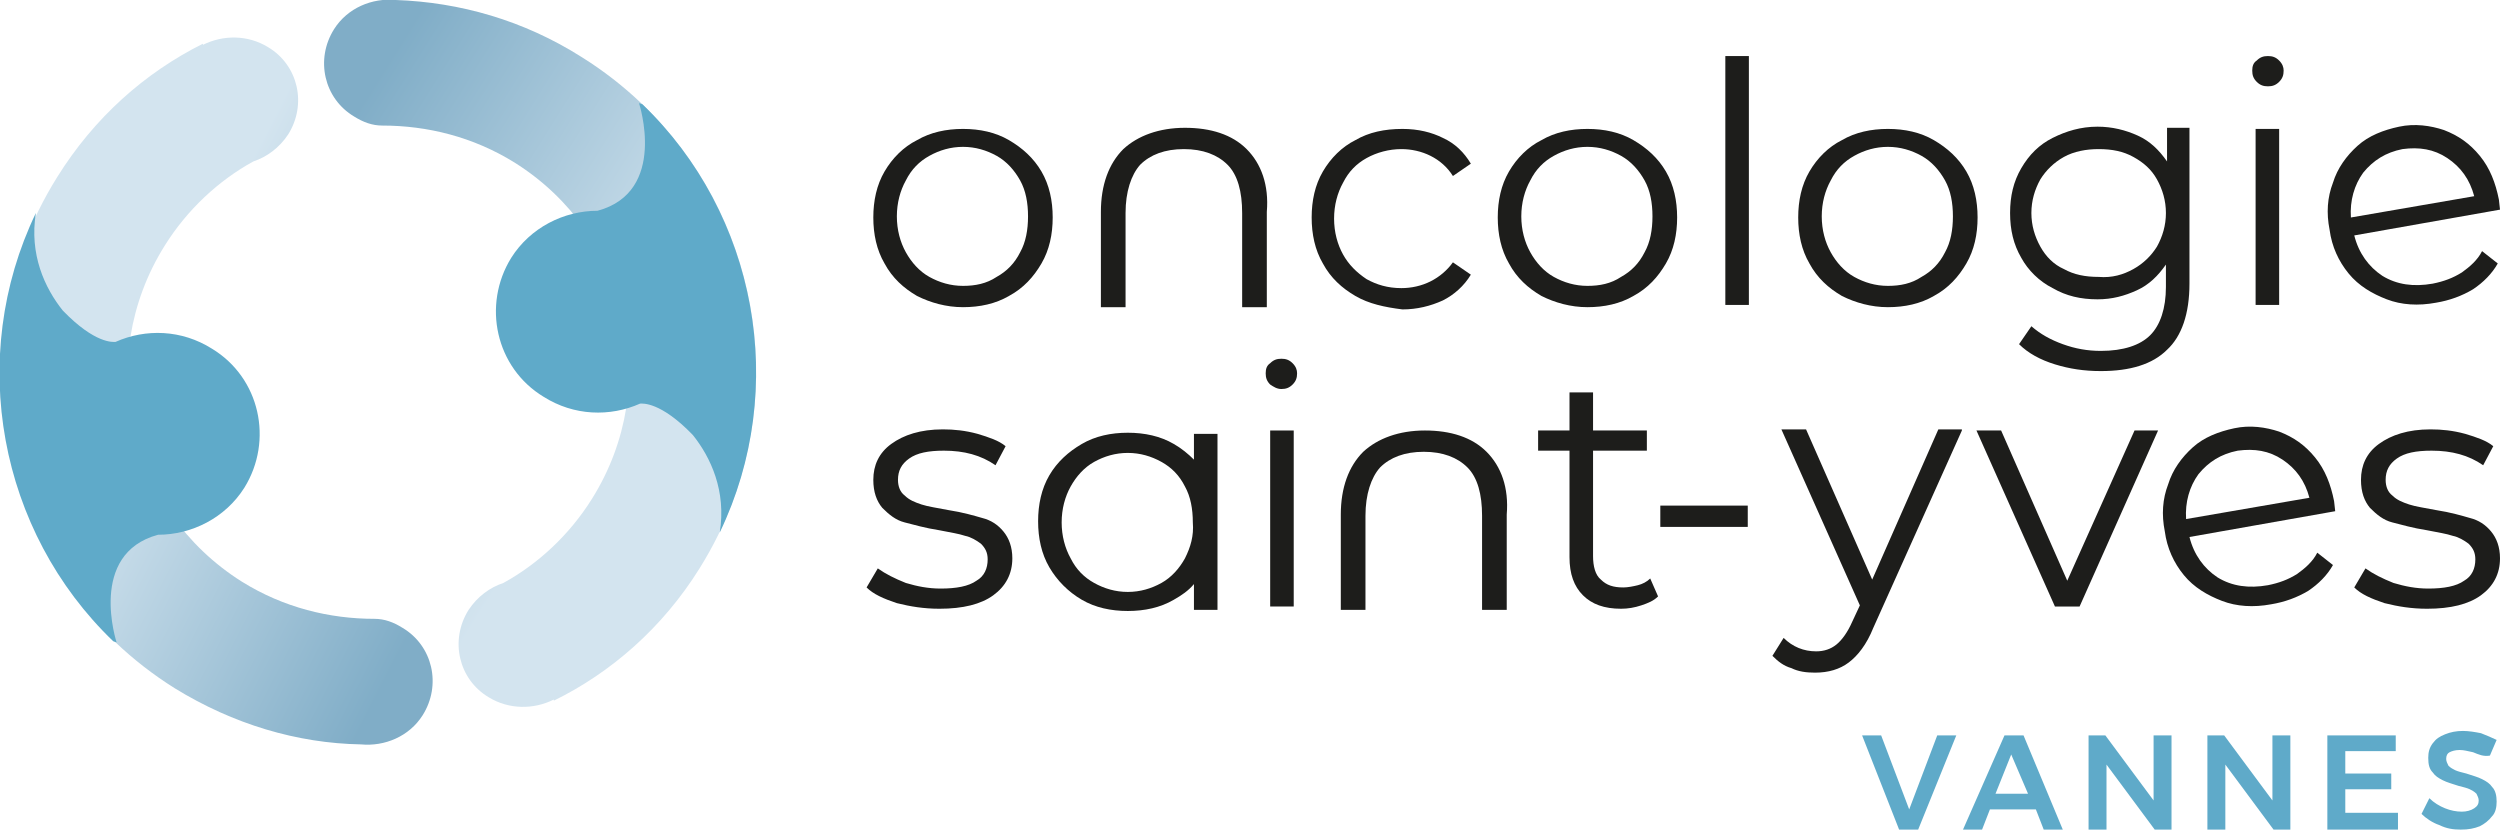
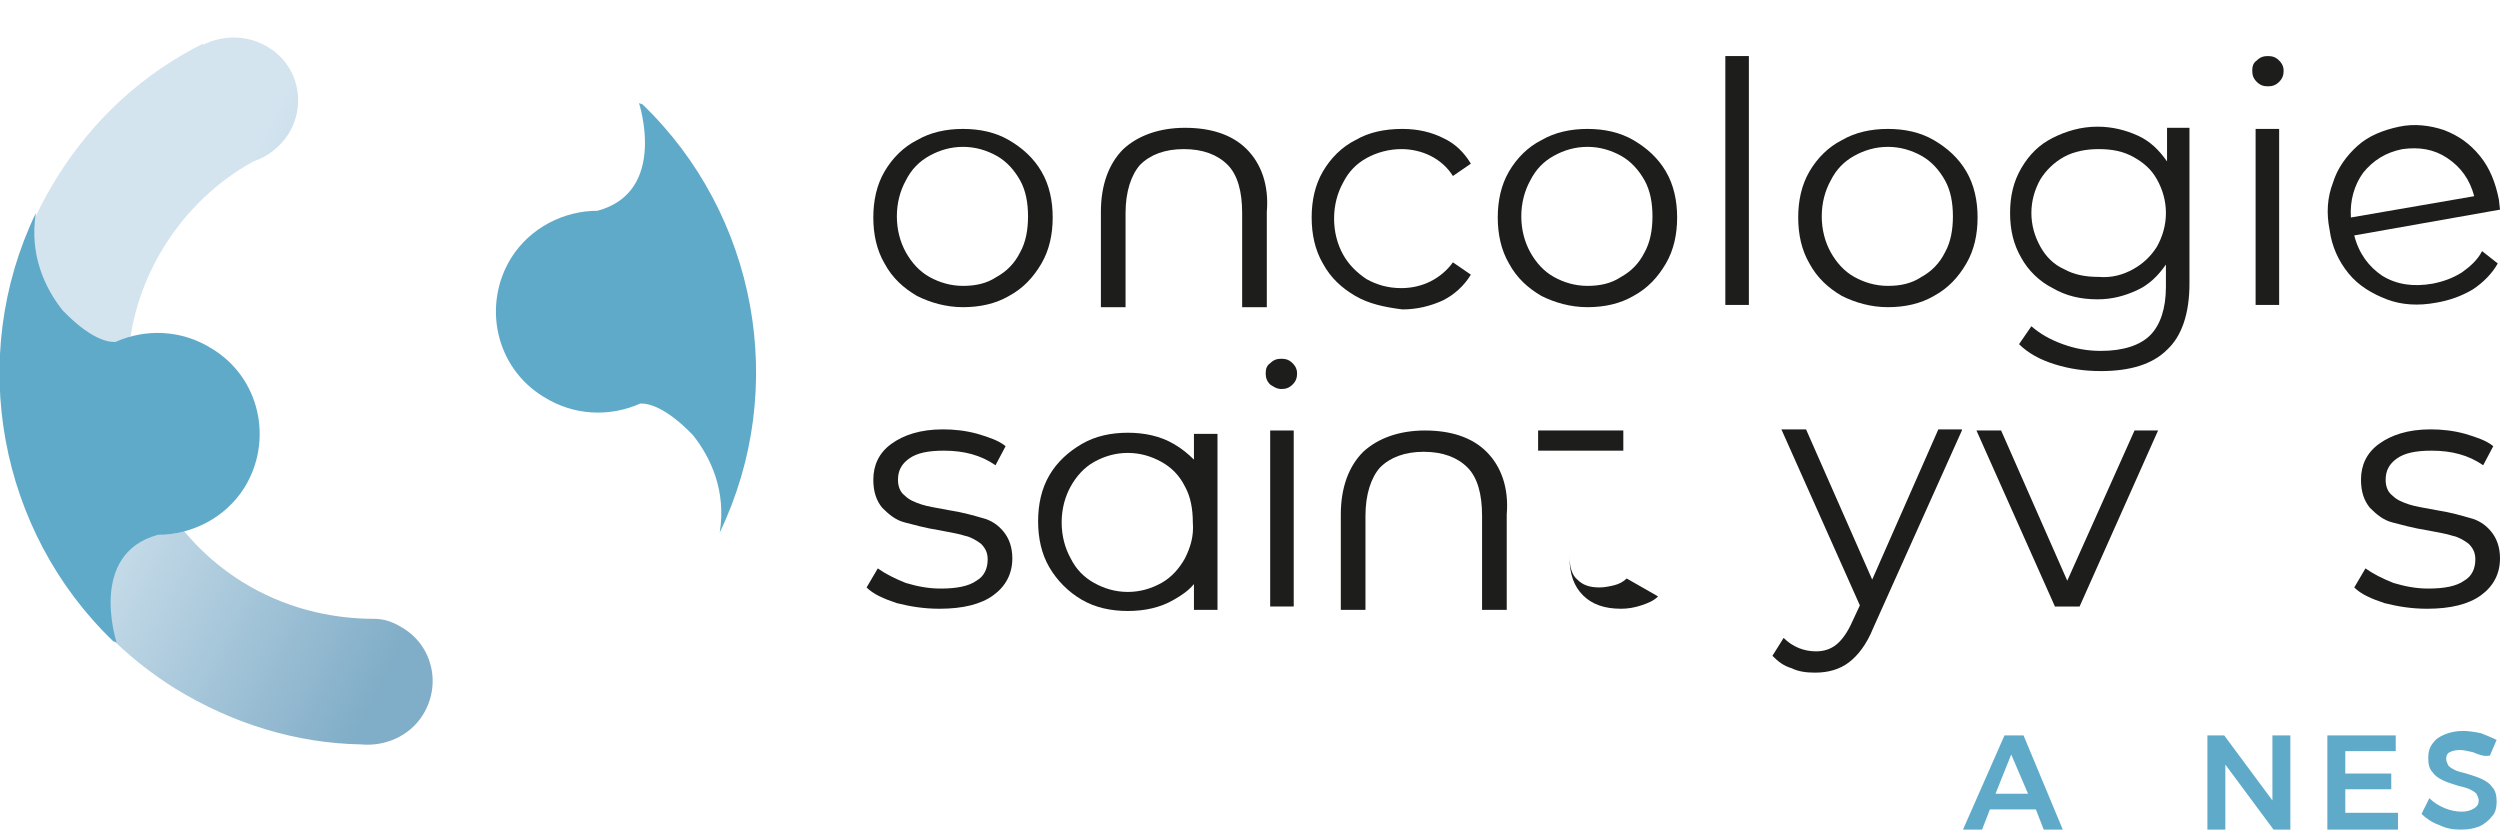
<svg xmlns="http://www.w3.org/2000/svg" id="Calque_1" x="0px" y="0px" viewBox="0 0 223 74" xml:space="preserve">
  <g>
    <g>
      <g>
-         <path fill="#5FAAC9" d="M166.1,65.6h1.7l2.5,6.6l2.5-6.6h1.7l-3.4,8.4h-1.7L166.1,65.6z" />
        <path fill="#5FAAC9" d="M182.3,74l-0.7-1.8h-4.1l-0.7,1.8h-1.7l3.7-8.4h1.7L184,74H182.3z M178,70.8h2.9l-1.5-3.5L178,70.8z" />
-         <path fill="#5FAAC9" d="M192.1,65.6h1.6V74h-1.5l-4.3-5.8V74h-1.6v-8.4h1.5l4.3,5.8V65.6z" />
        <path fill="#5FAAC9" d="M202.7,65.6h1.6V74h-1.5l-4.3-5.8V74h-1.6v-8.4h1.5l4.3,5.8V65.6z" />
        <path fill="#5FAAC9" d="M207.6,65.6h6.1V67h-4.5V69h4.1v1.4h-4.1v2.1h4.7V74h-6.3V65.6z" />
        <path fill="#5FAAC9" d="M220.6,67.1c-0.5-0.1-0.8-0.2-1.2-0.2c-0.4,0-0.7,0.1-0.9,0.2c-0.2,0.1-0.3,0.3-0.3,0.6    c0,0.2,0.1,0.4,0.2,0.6c0.2,0.2,0.4,0.3,0.6,0.4c0.2,0.1,0.6,0.2,1,0.3c0.6,0.2,1,0.3,1.4,0.5c0.4,0.2,0.7,0.4,0.9,0.7    c0.3,0.3,0.4,0.8,0.4,1.3c0,0.5-0.1,1-0.4,1.3c-0.3,0.4-0.7,0.7-1.1,0.9c-0.5,0.2-1,0.3-1.7,0.3c-0.7,0-1.3-0.1-1.9-0.4    c-0.6-0.2-1.2-0.6-1.6-1l0.7-1.4c0.4,0.4,0.9,0.7,1.4,0.9c0.5,0.2,1,0.3,1.5,0.3c0.4,0,0.8-0.1,1.1-0.3c0.3-0.2,0.4-0.4,0.4-0.7    c0-0.2-0.1-0.4-0.2-0.6c-0.2-0.2-0.4-0.3-0.6-0.4c-0.2-0.1-0.6-0.2-1-0.3c-0.6-0.2-1-0.3-1.4-0.5c-0.4-0.2-0.7-0.4-0.9-0.7    c-0.3-0.3-0.4-0.7-0.4-1.3c0-0.5,0.1-0.9,0.4-1.3c0.3-0.4,0.6-0.6,1.1-0.8c0.5-0.2,1-0.3,1.6-0.3c0.5,0,1.1,0.1,1.6,0.2    c0.5,0.2,1,0.4,1.4,0.6l-0.6,1.4C221.5,67.5,221.1,67.3,220.6,67.1z" />
      </g>
    </g>
    <g>
      <path fill="#1D1D1B" d="M120.9,26.4c-1.2-0.7-2.2-1.6-2.9-2.9c-0.7-1.2-1-2.6-1-4.1c0-1.5,0.3-2.9,1-4.1c0.7-1.2,1.7-2.2,2.9-2.8   c1.2-0.7,2.6-1,4.2-1c1.4,0,2.6,0.3,3.6,0.8c1.1,0.5,1.9,1.3,2.5,2.3l-1.6,1.1c-0.5-0.8-1.2-1.4-2-1.8c-0.8-0.4-1.7-0.6-2.6-0.6   c-1.1,0-2.2,0.3-3.1,0.8c-0.9,0.5-1.6,1.2-2.1,2.2c-0.5,0.9-0.8,2-0.8,3.2c0,1.2,0.3,2.3,0.8,3.2c0.5,0.9,1.2,1.6,2.1,2.2   c0.9,0.5,1.9,0.8,3.1,0.8c0.9,0,1.8-0.2,2.6-0.6c0.8-0.4,1.5-1,2-1.7l1.6,1.1c-0.6,1-1.5,1.8-2.5,2.3c-1.1,0.5-2.3,0.8-3.6,0.8   C123.5,27.4,122.1,27.1,120.9,26.4z" />
      <path fill="#1D1D1B" d="M137.5,26.4c-1.2-0.7-2.2-1.6-2.9-2.9c-0.7-1.2-1-2.6-1-4.1c0-1.5,0.3-2.9,1-4.1c0.7-1.2,1.7-2.2,2.9-2.8   c1.2-0.7,2.6-1,4.1-1c1.5,0,2.9,0.3,4.1,1c1.2,0.7,2.2,1.6,2.9,2.8c0.7,1.2,1,2.6,1,4.1c0,1.5-0.3,2.9-1,4.1   c-0.7,1.2-1.6,2.2-2.9,2.9c-1.2,0.7-2.6,1-4.1,1C140.1,27.4,138.7,27,137.5,26.4z M144.6,24.7c0.9-0.5,1.6-1.2,2.1-2.2   c0.5-0.9,0.7-2,0.7-3.2c0-1.2-0.2-2.3-0.7-3.2c-0.5-0.9-1.2-1.7-2.1-2.2c-0.9-0.5-1.9-0.8-3-0.8c-1.1,0-2.1,0.3-3,0.8   c-0.9,0.5-1.6,1.2-2.1,2.2c-0.5,0.9-0.8,2-0.8,3.2c0,1.2,0.3,2.3,0.8,3.2c0.5,0.9,1.2,1.7,2.1,2.2c0.9,0.5,1.9,0.8,3,0.8   C142.7,25.5,143.7,25.3,144.6,24.7z" />
      <path fill="#1D1D1B" d="M153.9,5h2.1v22.2h-2.1V5z" />
      <path fill="#1D1D1B" d="M164.3,26.4c-1.2-0.7-2.2-1.6-2.9-2.9c-0.7-1.2-1-2.6-1-4.1c0-1.5,0.3-2.9,1-4.1c0.7-1.2,1.7-2.2,2.9-2.8   c1.2-0.7,2.6-1,4.1-1c1.5,0,2.9,0.3,4.1,1c1.2,0.7,2.2,1.6,2.9,2.8c0.7,1.2,1,2.6,1,4.1c0,1.5-0.3,2.9-1,4.1   c-0.7,1.2-1.6,2.2-2.9,2.9c-1.2,0.7-2.6,1-4.1,1C166.9,27.4,165.5,27,164.3,26.4z M171.4,24.7c0.9-0.5,1.6-1.2,2.1-2.2   c0.5-0.9,0.7-2,0.7-3.2c0-1.2-0.2-2.3-0.7-3.2c-0.5-0.9-1.2-1.7-2.1-2.2c-0.9-0.5-1.9-0.8-3-0.8c-1.1,0-2.1,0.3-3,0.8   c-0.9,0.5-1.6,1.2-2.1,2.2c-0.5,0.9-0.8,2-0.8,3.2c0,1.2,0.3,2.3,0.8,3.2c0.5,0.9,1.2,1.7,2.1,2.2c0.9,0.5,1.9,0.8,3,0.8   C169.5,25.5,170.5,25.3,171.4,24.7z" />
      <path fill="#1D1D1B" d="M195.3,11.5v13.8c0,2.7-0.7,4.7-2,5.9c-1.3,1.3-3.3,1.9-5.9,1.9c-1.5,0-2.8-0.2-4.1-0.6   c-1.3-0.4-2.4-1-3.2-1.8l1.1-1.6c0.8,0.7,1.7,1.2,2.8,1.6c1.1,0.4,2.2,0.6,3.4,0.6c2,0,3.5-0.5,4.4-1.4c0.9-0.9,1.4-2.4,1.4-4.3   v-2c-0.7,1-1.5,1.8-2.6,2.3c-1.1,0.5-2.2,0.8-3.5,0.8c-1.5,0-2.8-0.3-4-1c-1.2-0.6-2.2-1.6-2.8-2.7c-0.7-1.2-1-2.5-1-4   c0-1.5,0.3-2.8,1-4c0.7-1.2,1.6-2.1,2.8-2.7c1.2-0.6,2.5-1,4-1c1.3,0,2.5,0.3,3.6,0.8c1.1,0.5,1.9,1.3,2.6,2.3v-3H195.3z    M190.3,24c0.9-0.5,1.6-1.2,2.1-2c0.5-0.9,0.8-1.9,0.8-3c0-1.1-0.3-2.1-0.8-3c-0.5-0.9-1.2-1.5-2.1-2c-0.9-0.5-1.9-0.7-3.1-0.7   c-1.1,0-2.2,0.2-3.1,0.7c-0.9,0.5-1.6,1.2-2.1,2c-0.5,0.9-0.8,1.9-0.8,3c0,1.1,0.3,2.1,0.8,3c0.5,0.9,1.2,1.6,2.1,2   c0.9,0.5,1.9,0.7,3.1,0.7C188.4,24.8,189.4,24.5,190.3,24z" />
      <path fill="#1D1D1B" d="M201.2,11.5h2.1v15.7h-2.1V11.5z" />
      <path fill="#1D1D1B" d="M108.6,46.6C108.6,46.5,108.6,46.5,108.6,46.6l0-7.9h-2.1V41c-0.5-0.5-1.1-1-1.8-1.4c-1.2-0.7-2.6-1-4.1-1   c-1.5,0-2.9,0.3-4.1,1c-1.2,0.7-2.2,1.6-2.9,2.8c-0.7,1.2-1,2.6-1,4.1c0,1.5,0.3,2.9,1,4.1c0.7,1.2,1.7,2.2,2.9,2.9   c1.2,0.7,2.6,1,4.1,1c1.5,0,2.9-0.3,4.1-1c0.7-0.4,1.3-0.8,1.8-1.4v2.3h2.1L108.6,46.6C108.6,46.6,108.6,46.6,108.6,46.6z    M105.7,49.8c-0.5,0.9-1.2,1.7-2.1,2.2c-0.9,0.5-1.9,0.8-3,0.8c-1.1,0-2.1-0.3-3-0.8c-0.9-0.5-1.6-1.2-2.1-2.2   c-0.5-0.9-0.8-2-0.8-3.2c0-1.2,0.3-2.3,0.8-3.2c0.5-0.9,1.2-1.7,2.1-2.2c0.9-0.5,1.9-0.8,3-0.8c1.1,0,2.1,0.3,3,0.8   c0.9,0.5,1.6,1.2,2.1,2.2c0.5,0.9,0.7,2,0.7,3.2C106.5,47.8,106.2,48.8,105.7,49.8z" />
      <path fill="#1D1D1B" d="M201.3,7.3c-0.3-0.3-0.4-0.6-0.4-1c0-0.4,0.1-0.7,0.4-0.9c0.3-0.3,0.6-0.4,1-0.4c0.4,0,0.7,0.1,1,0.4   c0.3,0.3,0.4,0.6,0.4,0.9c0,0.4-0.1,0.7-0.4,1c-0.3,0.3-0.6,0.4-1,0.4C201.9,7.7,201.6,7.6,201.3,7.3z" />
      <g>
        <path fill="#1D1D1B" d="M113.3,38.4h2.1v15.7h-2.1V38.4z" />
        <path fill="#1D1D1B" d="M113.3,34.3c-0.3-0.3-0.4-0.6-0.4-1c0-0.4,0.1-0.7,0.4-0.9c0.3-0.3,0.6-0.4,1-0.4c0.4,0,0.7,0.1,1,0.4    c0.3,0.3,0.4,0.6,0.4,0.9c0,0.4-0.1,0.7-0.4,1c-0.3,0.3-0.6,0.4-1,0.4C113.9,34.7,113.6,34.5,113.3,34.3z" />
      </g>
      <path fill="#1D1D1B" d="M223,18.7L210,21c0.4,1.6,1.3,2.8,2.5,3.6c1.3,0.8,2.8,1,4.5,0.7c1-0.2,1.8-0.5,2.6-1   c0.7-0.5,1.4-1.1,1.8-1.9l1.4,1.1c-0.5,0.9-1.3,1.7-2.2,2.3c-1,0.6-2.1,1-3.3,1.2c-1.6,0.3-3.1,0.2-4.4-0.3   c-1.3-0.5-2.5-1.2-3.4-2.3c-0.9-1.1-1.5-2.4-1.7-3.9c-0.3-1.5-0.2-2.9,0.3-4.2c0.4-1.3,1.2-2.4,2.2-3.3c1-0.9,2.3-1.4,3.7-1.7   c1.4-0.3,2.8-0.1,4,0.3c1.3,0.5,2.3,1.2,3.2,2.3c0.9,1.1,1.4,2.4,1.7,3.9L223,18.7z M210.8,15.4c-0.8,1.1-1.2,2.5-1.1,4l11-1.9   c-0.4-1.5-1.2-2.6-2.4-3.4c-1.2-0.8-2.5-1-4-0.8C212.8,13.6,211.7,14.3,210.8,15.4z" />
      <path fill="#1D1D1B" d="M80,53.8c-1.2-0.4-2.1-0.8-2.7-1.4l1-1.7c0.7,0.5,1.5,0.9,2.5,1.3c1,0.3,2,0.5,3.1,0.5   c1.4,0,2.5-0.2,3.2-0.7c0.7-0.4,1-1.1,1-1.9c0-0.6-0.2-1-0.6-1.4c-0.4-0.3-0.9-0.6-1.4-0.7c-0.6-0.2-1.3-0.3-2.3-0.5   c-1.3-0.2-2.3-0.5-3.1-0.7c-0.8-0.2-1.4-0.7-2-1.3c-0.5-0.6-0.8-1.4-0.8-2.5c0-1.3,0.5-2.4,1.6-3.2c1.1-0.8,2.6-1.3,4.6-1.3   c1,0,2,0.1,3.1,0.4c1,0.3,1.9,0.6,2.5,1.1l-0.9,1.7c-1.3-0.9-2.8-1.3-4.6-1.3c-1.4,0-2.4,0.2-3.1,0.7c-0.7,0.5-1,1.1-1,1.9   c0,0.6,0.2,1.1,0.6,1.4c0.4,0.4,0.9,0.6,1.5,0.8c0.6,0.2,1.4,0.3,2.4,0.5c1.3,0.2,2.3,0.5,3,0.7c0.8,0.2,1.4,0.6,1.9,1.2   c0.5,0.6,0.8,1.4,0.8,2.4c0,1.4-0.6,2.5-1.7,3.3c-1.1,0.8-2.7,1.2-4.8,1.2C82.4,54.3,81.2,54.1,80,53.8z" />
-       <path fill="#1D1D1B" d="M147.9,53.2c-0.4,0.4-0.9,0.6-1.5,0.8c-0.6,0.2-1.2,0.3-1.8,0.3c-1.5,0-2.6-0.4-3.4-1.2   c-0.8-0.8-1.2-1.9-1.2-3.4v-9.5h-2.8v-1.8h2.8V35h2.1v3.4h4.8v1.8h-4.8v9.4c0,0.9,0.2,1.7,0.7,2.1c0.5,0.5,1.1,0.7,2,0.7   c0.4,0,0.9-0.1,1.3-0.2c0.4-0.1,0.8-0.3,1.1-0.6L147.9,53.2z" />
-       <path fill="#1D1D1B" d="M148.1,45.1h7.8V47h-7.8V45.1z" />
+       <path fill="#1D1D1B" d="M147.9,53.2c-0.4,0.4-0.9,0.6-1.5,0.8c-0.6,0.2-1.2,0.3-1.8,0.3c-1.5,0-2.6-0.4-3.4-1.2   c-0.8-0.8-1.2-1.9-1.2-3.4v-9.5h-2.8v-1.8h2.8V35v3.4h4.8v1.8h-4.8v9.4c0,0.9,0.2,1.7,0.7,2.1c0.5,0.5,1.1,0.7,2,0.7   c0.4,0,0.9-0.1,1.3-0.2c0.4-0.1,0.8-0.3,1.1-0.6L147.9,53.2z" />
      <path fill="#1D1D1B" d="M175,38.4l-7.9,17.6c-0.6,1.5-1.4,2.5-2.2,3.1c-0.8,0.6-1.8,0.9-3,0.9c-0.8,0-1.5-0.1-2.1-0.4   c-0.7-0.2-1.2-0.6-1.7-1.1l1-1.6c0.8,0.8,1.8,1.2,2.9,1.2c0.7,0,1.3-0.2,1.8-0.6c0.5-0.4,1-1.1,1.4-2l0.7-1.5l-7-15.7h2.2   l5.9,13.4l5.9-13.4H175z" />
      <path fill="#1D1D1B" d="M192.5,38.4l-7,15.7h-2.2l-7-15.7h2.2l5.9,13.4l6-13.4H192.5z" />
-       <path fill="#1D1D1B" d="M208.3,45.6l-13,2.3c0.4,1.6,1.3,2.8,2.5,3.6c1.3,0.8,2.8,1,4.5,0.7c1-0.2,1.8-0.5,2.6-1   c0.7-0.5,1.4-1.1,1.8-1.9l1.4,1.1c-0.5,0.9-1.3,1.7-2.2,2.3c-1,0.6-2.1,1-3.3,1.2c-1.6,0.3-3.1,0.2-4.4-0.3   c-1.3-0.5-2.5-1.2-3.4-2.3c-0.9-1.1-1.5-2.4-1.7-3.9c-0.3-1.5-0.2-2.9,0.3-4.2c0.4-1.3,1.2-2.4,2.2-3.3c1-0.9,2.3-1.4,3.7-1.7   c1.4-0.3,2.8-0.1,4,0.3c1.3,0.5,2.3,1.2,3.2,2.3c0.9,1.1,1.4,2.4,1.7,3.9L208.3,45.6z M196.1,42.3c-0.8,1.1-1.2,2.5-1.1,4l11-1.9   c-0.4-1.5-1.2-2.6-2.4-3.4c-1.2-0.8-2.5-1-4-0.8C198.1,40.5,197,41.2,196.1,42.3z" />
      <path fill="#1D1D1B" d="M212.7,53.8c-1.2-0.4-2.1-0.8-2.7-1.4l1-1.7c0.7,0.5,1.5,0.9,2.5,1.3c1,0.3,2,0.5,3.1,0.5   c1.4,0,2.5-0.2,3.2-0.7c0.7-0.4,1-1.1,1-1.9c0-0.6-0.2-1-0.6-1.4c-0.4-0.3-0.9-0.6-1.4-0.7c-0.6-0.2-1.3-0.3-2.3-0.5   c-1.3-0.2-2.3-0.5-3.1-0.7c-0.8-0.2-1.4-0.7-2-1.3c-0.5-0.6-0.8-1.4-0.8-2.5c0-1.3,0.5-2.4,1.6-3.2c1.1-0.8,2.6-1.3,4.6-1.3   c1,0,2,0.1,3.1,0.4c1,0.3,1.9,0.6,2.5,1.1l-0.9,1.7c-1.3-0.9-2.8-1.3-4.6-1.3c-1.4,0-2.4,0.2-3.1,0.7c-0.7,0.5-1,1.1-1,1.9   c0,0.6,0.2,1.1,0.6,1.4c0.4,0.4,0.9,0.6,1.5,0.8c0.6,0.2,1.4,0.3,2.4,0.5c1.3,0.2,2.3,0.5,3,0.7c0.8,0.2,1.4,0.6,1.9,1.2   c0.5,0.6,0.8,1.4,0.8,2.4c0,1.4-0.6,2.5-1.7,3.3c-1.1,0.8-2.7,1.2-4.8,1.2C215.1,54.3,213.9,54.1,212.7,53.8z" />
      <path fill="#1D1D1B" d="M111.2,13.3c-1.3-1.3-3.2-1.9-5.5-1.9c-2.3,0-4.2,0.7-5.5,1.9c-1.3,1.3-2,3.2-2,5.6v8.5h2.2V19   c0-1.9,0.5-3.4,1.3-4.3c0.9-0.9,2.2-1.4,3.9-1.4c1.7,0,3,0.5,3.9,1.4c0.9,0.9,1.3,2.4,1.3,4.3v8.4h2.2v-8.5   C113.2,16.5,112.5,14.6,111.2,13.3z" />
      <path fill="#1D1D1B" d="M132.6,40.3c-1.3-1.3-3.2-1.9-5.5-1.9c-2.3,0-4.2,0.7-5.5,1.9c-1.3,1.3-2,3.2-2,5.6v8.5h2.2V46   c0-1.9,0.5-3.4,1.3-4.3c0.9-0.9,2.2-1.4,3.9-1.4c1.7,0,3,0.5,3.9,1.4c0.9,0.9,1.3,2.4,1.3,4.3v8.4h2.2v-8.5   C134.6,43.5,133.9,41.6,132.6,40.3z" />
      <path fill="#1D1D1B" d="M81.8,26.4c-1.2-0.7-2.2-1.6-2.9-2.9c-0.7-1.2-1-2.6-1-4.1c0-1.5,0.3-2.9,1-4.1c0.7-1.2,1.7-2.2,2.9-2.8   c1.2-0.7,2.6-1,4.1-1c1.5,0,2.9,0.3,4.1,1c1.2,0.7,2.2,1.6,2.9,2.8c0.7,1.2,1,2.6,1,4.1c0,1.5-0.3,2.9-1,4.1   c-0.7,1.2-1.6,2.2-2.9,2.9c-1.2,0.7-2.6,1-4.1,1C84.4,27.4,83,27,81.8,26.4z M88.9,24.7c0.9-0.5,1.6-1.2,2.1-2.2   c0.5-0.9,0.7-2,0.7-3.2c0-1.2-0.2-2.3-0.7-3.2c-0.5-0.9-1.2-1.7-2.1-2.2c-0.9-0.5-1.9-0.8-3-0.8c-1.1,0-2.1,0.3-3,0.8   c-0.9,0.5-1.6,1.2-2.1,2.2c-0.5,0.9-0.8,2-0.8,3.2c0,1.2,0.3,2.3,0.8,3.2c0.5,0.9,1.2,1.7,2.1,2.2c0.9,0.5,1.9,0.8,3,0.8   C87,25.5,88,25.3,88.9,24.7z" />
    </g>
    <g>
      <g>
        <linearGradient id="SVGID_1_" gradientUnits="userSpaceOnUse" x1="1627.179" y1="-1522.7" x2="1576.396" y2="-1518.258" gradientTransform="matrix(-0.847 -0.531 0.531 -0.847 2188.483 -402.404)">
          <stop offset="4.100600e-04" style="stop-color:#D3E4EF" />
          <stop offset="0.28" style="stop-color:#D3E4EF" />
          <stop offset="0.906" style="stop-color:#80ADC7" />
        </linearGradient>
        <path fill="url(#SVGID_1_)" d="M5.1,15.8c-9.7,15.5-5,35.9,10.5,45.6c5.2,3.2,10.9,4.9,16.6,5c2.1,0.2,4.3-0.7,5.5-2.6    c1.7-2.7,0.9-6.2-1.8-7.8c-0.8-0.5-1.6-0.8-2.5-0.8l0,0c-4,0-8.1-1-11.8-3.3c-10.2-6.4-13.3-19.8-6.9-30c2-3.2,4.8-5.8,7.9-7.5    c1.2-0.4,2.3-1.2,3.1-2.4c1.7-2.7,0.9-6.2-1.8-7.8c-1.8-1.1-4-1.1-5.8-0.2l0-0.1C12.9,6.5,8.4,10.5,5.1,15.8z" />
        <path fill="#5FAAC9" d="M10.1,57.2l0.3,0.1c0,0-2.6-7.9,3.7-9.6c3,0,6-1.5,7.7-4.2c2.6-4.2,1.4-9.8-2.9-12.4    c-2.7-1.7-5.9-1.8-8.6-0.6c-0.2,0-1.8,0.2-4.7-2.8c-1.6-2-3-5-2.4-8.7l0,0C-3,31.9-0.1,47.4,10.1,57.2z" />
      </g>
      <g>
        <linearGradient id="SVGID_2_" gradientUnits="userSpaceOnUse" x1="1560.684" y1="-1506.79" x2="1613.755" y2="-1506.79" gradientTransform="matrix(-0.847 -0.531 0.531 -0.847 2188.483 -402.404)">
          <stop offset="4.100600e-04" style="stop-color:#D3E4EF" />
          <stop offset="0.28" style="stop-color:#D3E4EF" />
          <stop offset="0.906" style="stop-color:#80ADC7" />
        </linearGradient>
-         <path fill="url(#SVGID_2_)" d="M62.4,50.7c9.7-15.5,5-35.9-10.5-45.6C46.7,1.8,41,0.2,35.3,0c-2.1-0.2-4.3,0.7-5.5,2.6    c-1.7,2.7-0.9,6.2,1.8,7.8c0.8,0.5,1.6,0.8,2.5,0.8l0,0c4,0,8.1,1,11.8,3.3c10.2,6.4,13.3,19.8,6.9,30c-2,3.2-4.8,5.8-7.9,7.5    c-1.2,0.4-2.3,1.2-3.1,2.4c-1.7,2.7-0.9,6.2,1.8,7.8c1.8,1.1,4,1.1,5.8,0.2l0,0.1C54.5,60,59.1,56,62.4,50.7z" />
        <path fill="#5FAAC9" d="M57.3,9.3L57,9.2c0,0,2.6,7.9-3.7,9.6c-3,0-6,1.5-7.7,4.2c-2.6,4.2-1.4,9.8,2.9,12.4    c2.7,1.7,5.9,1.8,8.6,0.6c0.2,0,1.8-0.2,4.7,2.8c1.6,2,3,5,2.4,8.7l0,0C70.4,34.6,67.5,19.1,57.3,9.3z" />
      </g>
    </g>
  </g>
</svg>